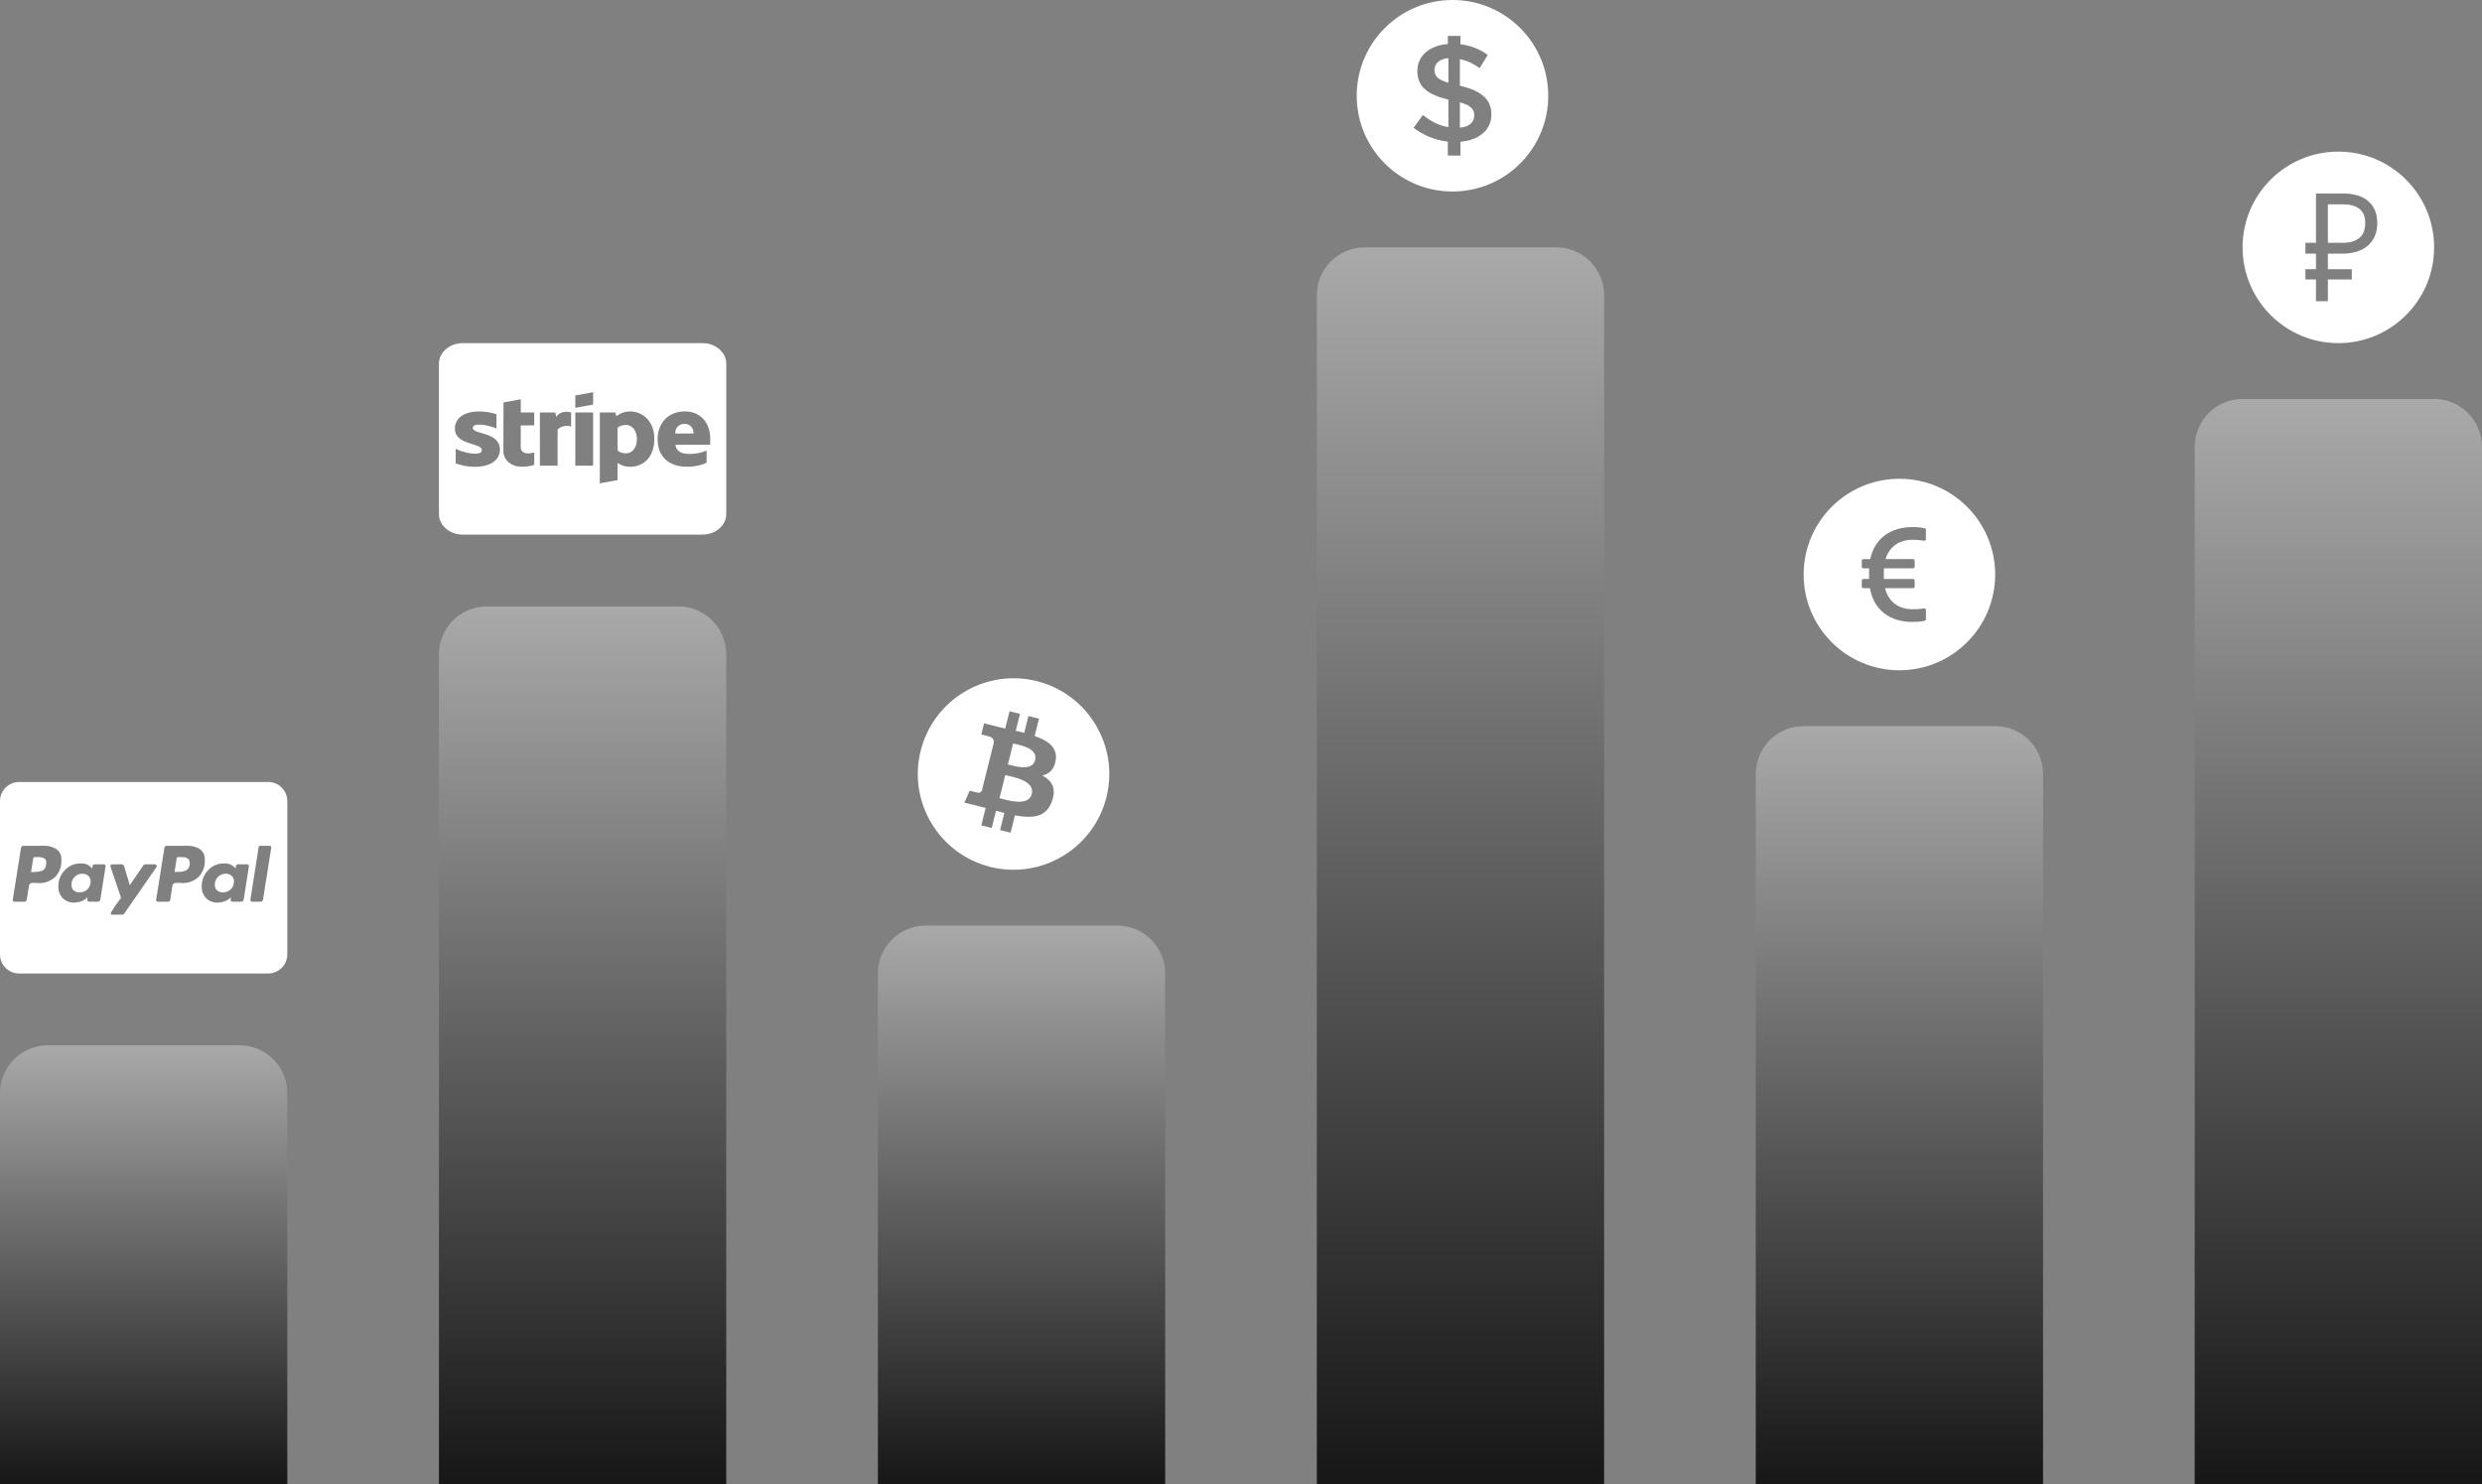
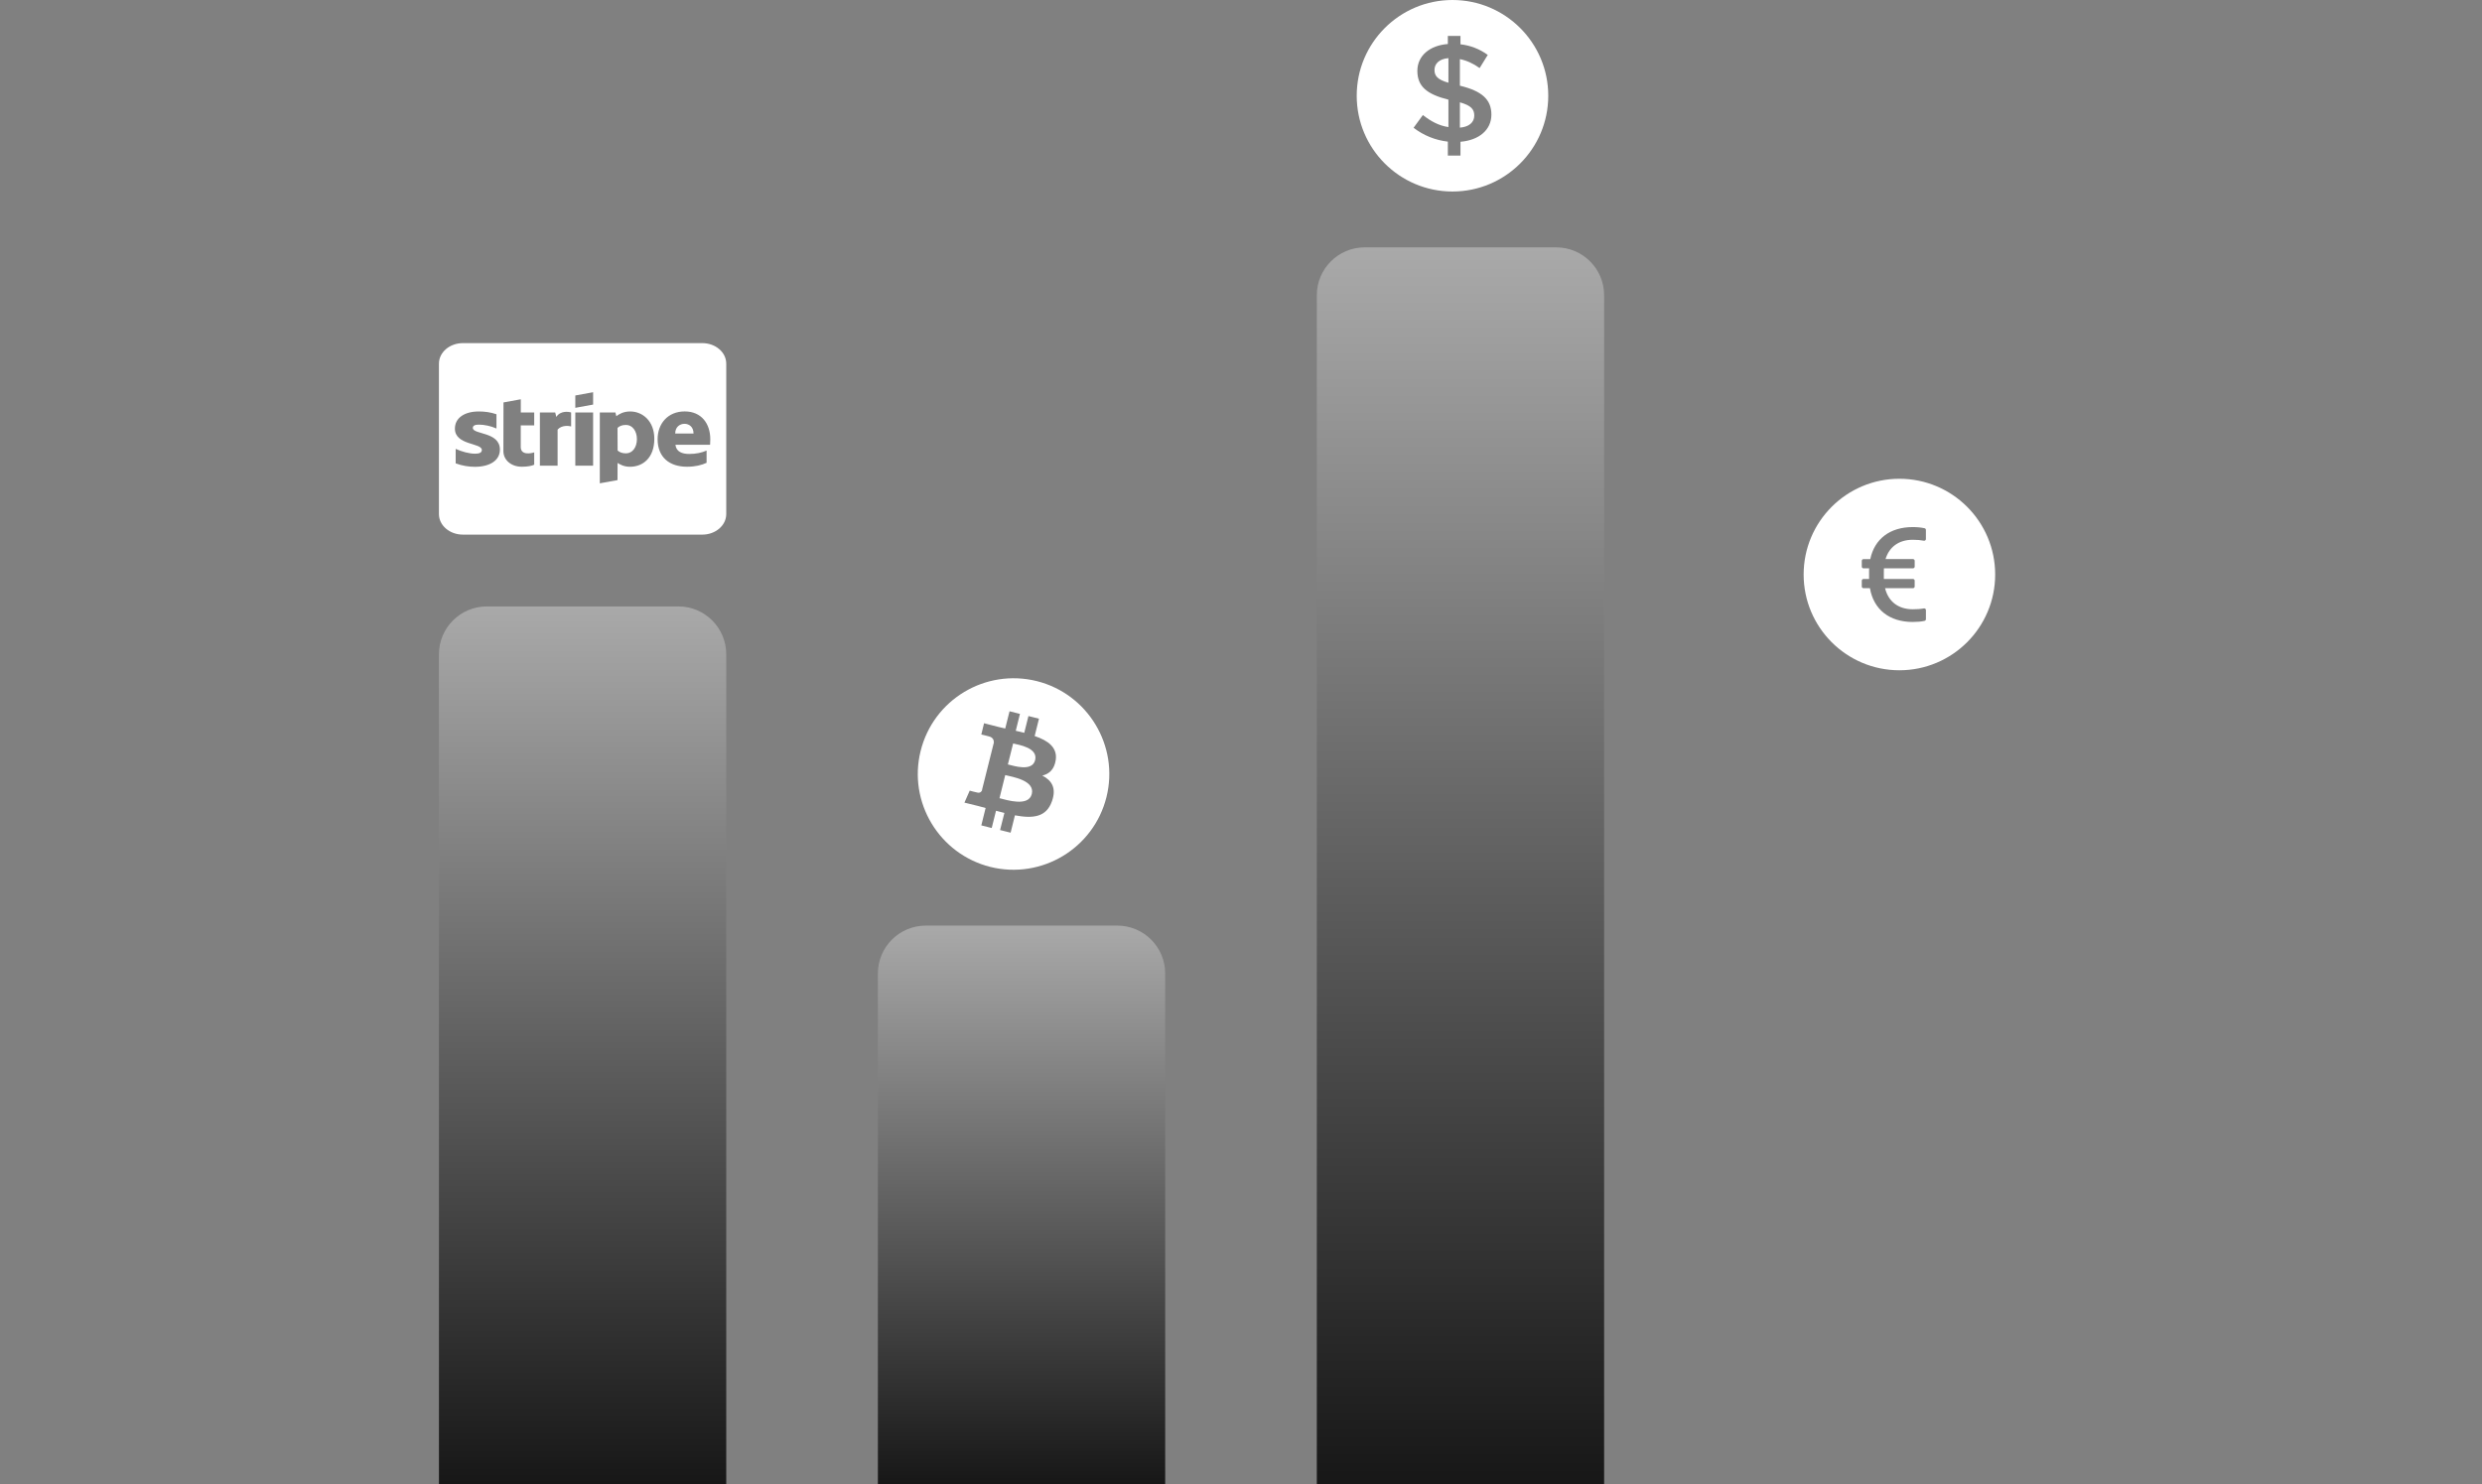
<svg xmlns="http://www.w3.org/2000/svg" width="311" height="186" viewBox="0 0 311 186" fill="none">
  <rect x="0" y="0" width="311" height="186" fill="#808080" stroke="none" />
  <path d="M55 82C55 78.686 57.686 76 61 76H85C88.314 76 91 78.686 91 82V186H55V82Z" fill="url(#paint0_linear_159_236)" />
-   <path d="M0 137C0 133.686 2.686 131 6 131H30C33.314 131 36 133.686 36 137V186H0V137Z" fill="url(#paint1_linear_159_236)" />
  <path d="M110 122C110 118.686 112.686 116 116 116H140C143.314 116 146 118.686 146 122V186H110V122Z" fill="url(#paint2_linear_159_236)" />
  <path d="M165 37C165 33.686 167.686 31 171 31H195C198.314 31 201 33.686 201 37V186H165V37Z" fill="url(#paint3_linear_159_236)" />
-   <path d="M220 97C220 93.686 222.686 91 226 91H250C253.314 91 256 93.686 256 97V186H220V97Z" fill="url(#paint4_linear_159_236)" />
-   <path d="M275 56C275 52.686 277.686 50 281 50H305C308.314 50 311 52.686 311 56V186H275V56Z" fill="url(#paint5_linear_159_236)" />
-   <path d="M33.6 122H2.4C1.075 122 0 120.925 0 119.6V100.4C0 99.075 1.075 98 2.4 98H33.6C34.925 98 36 99.075 36 100.4V119.6C36 120.925 34.925 122 33.6 122ZM14.032 108.325C13.974 108.326 13.923 108.353 13.89 108.395C13.852 108.434 13.828 108.487 13.827 108.545C13.827 108.566 13.925 108.865 14.135 109.478L14.589 110.804L14.8 111.422C15.037 112.115 15.16 112.484 15.171 112.528C14.72 113.084 14.292 113.704 13.912 114.356L13.874 114.426C13.873 114.434 13.872 114.442 13.872 114.451C13.872 114.551 13.953 114.633 14.054 114.633C14.063 114.633 14.072 114.632 14.081 114.631H14.08H15.298C15.418 114.63 15.522 114.567 15.581 114.472L15.582 114.471L19.614 108.652C19.634 108.625 19.647 108.592 19.647 108.555C19.647 108.55 19.647 108.545 19.646 108.54V108.541C19.644 108.482 19.621 108.43 19.583 108.391C19.55 108.349 19.499 108.322 19.442 108.321H18.223C18.103 108.322 17.998 108.385 17.939 108.48L17.938 108.481L16.258 110.947L15.563 108.575C15.526 108.428 15.395 108.321 15.24 108.321C15.231 108.321 15.223 108.321 15.214 108.322H15.215L14.032 108.325ZM28.01 108.214C28.002 108.214 27.993 108.214 27.984 108.214C27.226 108.214 26.545 108.543 26.075 109.065L26.073 109.067C25.578 109.58 25.273 110.279 25.273 111.049V111.076V111.075C25.271 111.104 25.271 111.139 25.271 111.173C25.271 111.71 25.48 112.199 25.82 112.562L25.819 112.561C26.173 112.905 26.657 113.117 27.19 113.117C27.222 113.117 27.255 113.116 27.287 113.115H27.282C27.619 113.111 27.939 113.042 28.231 112.918L28.215 112.924C28.51 112.813 28.76 112.64 28.957 112.42L28.959 112.418C28.949 112.475 28.938 112.523 28.925 112.569L28.927 112.559C28.91 112.615 28.899 112.68 28.895 112.747V112.749C28.895 112.917 28.964 113.002 29.101 113.002H30.192C30.201 113.003 30.21 113.003 30.221 113.003C30.391 113.003 30.53 112.87 30.54 112.703V112.702L31.188 108.575C31.19 108.563 31.192 108.549 31.192 108.535C31.192 108.483 31.173 108.435 31.141 108.398C31.105 108.349 31.048 108.318 30.984 108.318C30.983 108.318 30.982 108.318 30.981 108.318H29.781C29.634 108.318 29.541 108.493 29.511 108.84C29.204 108.449 28.732 108.201 28.201 108.201C28.134 108.201 28.067 108.205 28.002 108.213L28.01 108.212V108.214ZM10.047 108.214C10.039 108.214 10.029 108.214 10.019 108.214C9.262 108.214 8.581 108.543 8.113 109.065L8.111 109.067C7.616 109.58 7.311 110.279 7.311 111.049V111.076V111.075C7.31 111.104 7.309 111.137 7.309 111.171C7.309 111.709 7.518 112.198 7.859 112.561L7.858 112.56C8.212 112.904 8.696 113.116 9.23 113.116C9.262 113.116 9.294 113.115 9.326 113.114H9.321C9.653 113.109 9.968 113.04 10.255 112.917L10.239 112.923C10.538 112.809 10.792 112.637 10.997 112.418L10.998 112.417C10.961 112.515 10.938 112.629 10.935 112.747V112.749C10.935 112.917 11.005 113.002 11.141 113.002H12.231C12.24 113.003 12.249 113.003 12.26 113.003C12.43 113.003 12.569 112.87 12.579 112.703V112.702L13.228 108.575C13.23 108.564 13.231 108.552 13.231 108.539C13.231 108.486 13.212 108.437 13.18 108.4C13.144 108.351 13.087 108.32 13.023 108.32C13.022 108.32 13.021 108.32 13.02 108.32H11.82C11.673 108.32 11.58 108.495 11.551 108.842C11.239 108.452 10.763 108.204 10.229 108.204C10.165 108.204 10.103 108.208 10.041 108.214L10.049 108.213L10.047 108.214ZM32.612 106C32.607 106 32.602 105.999 32.596 105.999C32.496 105.999 32.414 106.076 32.406 106.173L31.378 112.752C31.374 112.767 31.371 112.784 31.371 112.801C31.371 112.852 31.392 112.899 31.425 112.933C31.462 112.977 31.517 113.004 31.579 113.004H31.585H32.629C32.639 113.005 32.65 113.006 32.661 113.006C32.827 113.006 32.961 112.872 32.961 112.706C32.961 112.705 32.961 112.705 32.961 112.704L33.987 106.239C33.988 106.232 33.988 106.225 33.988 106.217C33.988 106.158 33.968 106.103 33.935 106.059V106.06C33.9 106.023 33.85 105.999 33.795 105.999C33.79 105.999 33.785 105.999 33.78 106H32.612ZM20.942 106C20.93 105.998 20.916 105.997 20.902 105.997C20.734 105.997 20.597 106.132 20.594 106.299L19.567 112.751C19.565 112.762 19.564 112.774 19.564 112.787C19.564 112.84 19.583 112.888 19.614 112.925C19.649 112.974 19.706 113.005 19.77 113.005H19.774H21.071H21.075C21.198 113.005 21.3 112.917 21.323 112.801V112.799L21.608 110.965C21.617 110.882 21.658 110.81 21.719 110.76C21.785 110.706 21.868 110.67 21.957 110.657H21.96C22.041 110.642 22.134 110.634 22.229 110.633C22.313 110.633 22.414 110.638 22.53 110.649C22.646 110.66 22.72 110.665 22.752 110.665C22.8 110.668 22.856 110.669 22.912 110.669C23.675 110.669 24.369 110.376 24.888 109.896L24.886 109.898C25.368 109.386 25.665 108.694 25.665 107.933C25.665 107.876 25.663 107.82 25.66 107.763V107.771C25.663 107.733 25.665 107.689 25.665 107.644C25.665 107.144 25.425 106.701 25.055 106.421L25.051 106.418C24.635 106.153 24.128 105.996 23.584 105.996C23.539 105.996 23.495 105.997 23.451 105.999H23.457L20.942 106ZM2.96 106C2.95 105.999 2.939 105.998 2.928 105.998C2.762 105.998 2.628 106.132 2.628 106.298V106.3L1.6 112.752C1.598 112.763 1.597 112.776 1.597 112.789C1.597 112.841 1.616 112.889 1.647 112.926C1.682 112.975 1.739 113.006 1.803 113.006H1.807H3.007C3.019 113.008 3.033 113.009 3.047 113.009C3.215 113.009 3.352 112.874 3.355 112.707L3.64 110.968C3.649 110.885 3.69 110.813 3.75 110.763C3.816 110.709 3.899 110.673 3.988 110.66H3.991C4.071 110.645 4.164 110.637 4.259 110.636H4.26C4.344 110.636 4.444 110.641 4.56 110.652C4.676 110.663 4.75 110.668 4.782 110.668C4.83 110.671 4.885 110.672 4.941 110.672C5.704 110.672 6.398 110.379 6.918 109.899L6.916 109.901C7.398 109.389 7.695 108.696 7.695 107.935C7.695 107.878 7.693 107.822 7.69 107.766V107.774C7.693 107.736 7.695 107.692 7.695 107.647C7.695 107.147 7.455 106.704 7.085 106.424L7.081 106.421C6.665 106.156 6.158 105.998 5.614 105.998C5.572 105.998 5.53 105.999 5.488 106.001H5.494L2.96 106ZM27.944 111.835C27.93 111.836 27.913 111.836 27.896 111.836C27.63 111.836 27.387 111.74 27.198 111.581L27.2 111.582C27.024 111.419 26.914 111.187 26.914 110.929C26.914 110.914 26.914 110.899 26.915 110.884V110.886C26.915 110.877 26.915 110.867 26.915 110.857C26.915 110.483 27.066 110.144 27.311 109.898C27.552 109.651 27.888 109.498 28.26 109.498H28.293H28.291C28.301 109.498 28.313 109.497 28.325 109.497C28.594 109.497 28.839 109.596 29.027 109.759L29.026 109.758C29.207 109.926 29.32 110.166 29.32 110.432C29.32 110.448 29.32 110.464 29.319 110.48V110.478V110.502C29.319 110.871 29.166 111.205 28.919 111.442C28.676 111.684 28.34 111.833 27.97 111.833C27.962 111.833 27.953 111.833 27.945 111.833L27.944 111.835ZM9.965 111.835C9.95 111.836 9.933 111.836 9.915 111.836C9.653 111.836 9.412 111.74 9.228 111.581L9.229 111.582C9.058 111.418 8.951 111.187 8.951 110.931C8.951 110.915 8.951 110.899 8.952 110.884V110.886C8.952 110.877 8.952 110.867 8.952 110.857C8.952 110.483 9.103 110.144 9.348 109.898C9.589 109.651 9.924 109.498 10.296 109.498H10.331H10.329C10.339 109.498 10.351 109.497 10.363 109.497C10.632 109.497 10.877 109.596 11.065 109.759L11.064 109.758C11.245 109.926 11.357 110.166 11.357 110.431C11.357 110.447 11.357 110.464 11.356 110.48V110.478V110.513C11.356 110.882 11.203 111.214 10.956 111.451C10.709 111.688 10.373 111.835 10.002 111.835C9.99 111.835 9.977 111.835 9.965 111.835ZM21.872 109.275L22.141 107.584C22.149 107.486 22.231 107.41 22.33 107.41C22.336 107.41 22.342 107.41 22.347 107.411H22.631C22.649 107.411 22.671 107.41 22.692 107.41C22.865 107.41 23.036 107.422 23.203 107.445L23.184 107.443C23.339 107.471 23.474 107.541 23.58 107.641C23.698 107.753 23.771 107.91 23.771 108.085C23.771 108.098 23.771 108.111 23.77 108.123V108.121C23.775 108.159 23.778 108.202 23.778 108.247C23.778 108.557 23.641 108.834 23.424 109.022L23.423 109.023C23.157 109.176 22.838 109.267 22.498 109.267C22.456 109.267 22.415 109.266 22.373 109.263H22.379L21.874 109.279L21.872 109.275ZM3.893 109.275L4.162 107.584C4.17 107.486 4.251 107.41 4.35 107.41C4.356 107.41 4.362 107.41 4.368 107.411H4.667C4.705 107.408 4.749 107.406 4.793 107.406C5.081 107.406 5.354 107.475 5.594 107.597L5.584 107.592C5.773 107.713 5.837 107.97 5.774 108.358C5.763 108.663 5.604 108.928 5.366 109.084L5.363 109.086C5.019 109.215 4.621 109.29 4.205 109.29C4.095 109.29 3.986 109.285 3.879 109.274L3.893 109.275Z" fill="white" />
  <path d="M129.286 99.507C128.881 101.142 126.138 100.257 125.238 100.032L125.958 97.135C126.858 97.361 129.706 97.796 129.286 99.507ZM126.948 93.174L126.288 95.8C127.037 95.98 129.331 96.745 129.706 95.26C130.081 93.714 127.697 93.354 126.948 93.174ZM138.641 99.897C137.037 106.32 130.531 110.237 124.099 108.646C117.683 107.04 113.755 100.527 115.359 94.104C116.963 87.666 123.469 83.764 129.901 85.355C136.317 86.961 140.245 93.474 138.641 99.897ZM123.065 99.011C123.005 99.176 122.84 99.416 122.465 99.326C122.405 99.326 121.505 99.086 121.505 99.086L120.846 100.587L122.555 101.007C122.885 101.097 123.185 101.172 123.499 101.262L122.96 103.438L124.264 103.769L124.804 101.608C125.163 101.713 125.508 101.788 125.853 101.878L125.313 104.024L126.633 104.354L127.172 102.178C129.421 102.598 131.115 102.433 131.82 100.392C132.39 98.756 131.79 97.811 130.606 97.195C131.46 97 132.105 96.43 132.285 95.26C132.525 93.669 131.31 92.799 129.646 92.243L130.186 90.067L128.866 89.737L128.342 91.838C127.997 91.748 127.637 91.673 127.277 91.583L127.802 89.467L126.498 89.137L125.958 91.298C125.673 91.238 125.388 91.163 125.119 91.103L123.304 90.638L122.96 92.048C122.96 92.048 123.919 92.273 123.919 92.288C124.444 92.423 124.534 92.769 124.534 93.054L123.05 98.981L123.065 99.011Z" fill="white" />
  <path fill-rule="evenodd" clip-rule="evenodd" d="M182 24C175.372 24 170 18.628 170 12C170 5.372 175.372 0 182 0C188.628 0 194 5.372 194 12C194 18.628 188.628 24 182 24ZM186.875 14.366C186.875 12.473 185.693 11.405 182.928 10.739V7.409C183.783 7.584 184.601 7.952 185.401 8.53L186.42 6.883C185.417 6.148 184.237 5.689 183 5.551V4.5H181.418V5.516C179.144 5.692 177.598 6.989 177.598 8.881C177.598 10.861 178.835 11.825 181.491 12.491V15.925C180.308 15.75 179.326 15.224 178.289 14.418L177.125 16.012C178.371 16.972 179.856 17.572 181.418 17.748V19.5H183V17.765C185.31 17.573 186.875 16.293 186.875 14.366ZM181.49 10.37C180.09 9.967 179.745 9.494 179.745 8.758C179.745 7.987 180.345 7.374 181.491 7.286L181.49 10.37ZM184.729 14.488C184.729 15.329 184.074 15.908 182.928 15.995V12.823C184.347 13.227 184.729 13.7 184.729 14.489V14.488Z" fill="white" />
  <path d="M238 60C231.373 60 226 65.373 226 72C226 78.627 231.373 84 238 84C244.627 84 250 78.627 250 72C250 65.373 244.627 60 238 60ZM239.701 70.066C239.819 70.066 239.915 70.162 239.915 70.28V71.009C239.915 71.127 239.819 71.223 239.701 71.223H236.058C236.05 71.341 236.05 71.467 236.05 71.593V72.557H239.698C239.816 72.557 239.913 72.654 239.913 72.771V73.5C239.913 73.618 239.816 73.714 239.698 73.714H236.203C236.612 75.375 237.845 76.355 239.679 76.355C240.213 76.355 240.673 76.323 241.067 76.246C241.198 76.219 241.321 76.32 241.321 76.454V77.601C241.321 77.703 241.249 77.788 241.15 77.81C240.724 77.901 240.231 77.946 239.669 77.946C236.728 77.946 234.767 76.371 234.306 73.714H233.5C233.382 73.714 233.286 73.618 233.286 73.5V72.771C233.286 72.654 233.382 72.557 233.5 72.557H234.199V71.569C234.199 71.451 234.199 71.333 234.207 71.226H233.5C233.382 71.226 233.286 71.129 233.286 71.012V70.283C233.286 70.165 233.382 70.069 233.5 70.069H234.349C234.877 67.546 236.813 66.054 239.669 66.054C240.229 66.054 240.724 66.105 241.15 66.198C241.249 66.22 241.319 66.305 241.319 66.407V67.554H241.321C241.321 67.69 241.198 67.789 241.064 67.763C240.671 67.685 240.213 67.645 239.679 67.645C237.928 67.645 236.722 68.542 236.262 70.066H239.701Z" fill="white" />
-   <path fill-rule="evenodd" clip-rule="evenodd" d="M293 43C286.372 43 281 37.628 281 31C281 24.372 286.372 19 293 19C299.628 19 305 24.372 305 31C305 37.628 299.628 43 293 43ZM288.875 30.428V31.785H290.198V33.74H288.875V35.019H290.198V37.75H291.689V35.019H294.689V33.74H291.689V31.785H293.571C294.144 31.789 294.715 31.711 295.266 31.552C295.788 31.397 296.241 31.162 296.626 30.845C297.012 30.529 297.316 30.132 297.54 29.654C297.763 29.176 297.875 28.614 297.875 27.968C297.875 27.323 297.77 26.768 297.558 26.303C297.347 25.838 297.055 25.454 296.682 25.151C296.31 24.848 295.863 24.621 295.341 24.473C294.776 24.319 294.193 24.244 293.608 24.25H290.198V30.428H288.875ZM293.607 30.428H291.689V25.606H293.608C294.465 25.606 295.139 25.794 295.63 26.168C296.12 26.542 296.366 27.143 296.366 27.968C296.366 28.795 296.12 29.412 295.63 29.819C295.139 30.225 294.465 30.428 293.608 30.428H293.607Z" fill="white" />
  <path d="M85.775 53.113C85.219 53.113 84.606 53.472 84.606 54.329H86.9C86.9 53.472 86.319 53.113 85.775 53.113ZM78.438 53.253C77.924 53.253 77.606 53.408 77.376 53.628L77.388 56.456C77.606 56.655 77.919 56.815 78.438 56.815C79.257 56.815 79.807 56.049 79.807 55.026C79.807 54.03 79.244 53.248 78.438 53.253ZM88 43H58C56.344 43 55 44.151 55 45.572V64.428C55 65.848 56.343 67 58 67H88C89.656 67 91 65.849 91 64.428V45.572C91 44.152 89.657 43 88 43ZM62.639 56.344C62.639 57.715 61.37 58.492 59.52 58.503C58.757 58.503 57.92 58.375 57.095 58.069V56.253C57.845 56.596 58.789 56.858 59.526 56.858C60.02 56.858 60.376 56.746 60.376 56.392C60.376 55.482 57.001 55.824 57.001 53.719C57.001 52.37 58.202 51.565 60.002 51.565C60.74 51.565 61.471 51.662 62.208 51.913V53.703C61.533 53.393 60.677 53.215 60.002 53.215C59.532 53.215 59.246 53.333 59.246 53.628C59.246 54.485 62.639 54.078 62.639 56.344ZM66.938 53.312H65.251V56.017C65.251 57.137 66.657 56.789 66.938 56.692V58.24C66.644 58.38 66.107 58.492 65.382 58.492C64.064 58.492 63.076 57.661 63.076 56.536L63.089 50.434L65.257 50.038V51.688H66.938V53.312ZM71.563 53.44C71.282 53.36 70.394 53.247 69.869 53.836V58.358H67.65V51.688H69.569L69.707 52.25C70.225 51.43 71.263 51.596 71.556 51.688H71.563V53.44ZM74.319 58.358H72.087V51.688H74.319V58.358ZM74.319 50.702L72.087 51.109V49.562L74.319 49.155V50.702ZM78.951 58.497C78.175 58.497 77.701 58.214 77.382 58.015L77.376 60.168L75.157 60.57V51.689H77.113L77.226 52.16C77.532 51.919 78.094 51.565 78.963 51.565C80.52 51.565 81.988 52.771 81.988 54.984C81.988 57.4 80.538 58.492 78.951 58.497ZM88.975 55.739H84.632C84.732 56.628 85.493 56.89 86.356 56.89C87.237 56.89 87.931 56.729 88.537 56.467V57.999C87.931 58.282 87.137 58.492 86.075 58.492C83.913 58.492 82.4 57.329 82.4 55.037C82.4 53.097 83.681 51.56 85.794 51.56C87.9 51.56 89 53.097 89 55.047C89 55.234 88.981 55.632 88.975 55.739Z" fill="white" />
  <defs>
    <linearGradient id="paint0_linear_159_236" x1="73" y1="76" x2="73" y2="186" gradientUnits="userSpaceOnUse">
      <stop stop-color="#A9A9A9" />
      <stop offset="1" stop-color="#171717" />
    </linearGradient>
    <linearGradient id="paint1_linear_159_236" x1="18" y1="131" x2="18" y2="186" gradientUnits="userSpaceOnUse">
      <stop stop-color="#A9A9A9" />
      <stop offset="1" stop-color="#171717" />
    </linearGradient>
    <linearGradient id="paint2_linear_159_236" x1="128" y1="116" x2="128" y2="186" gradientUnits="userSpaceOnUse">
      <stop stop-color="#A9A9A9" />
      <stop offset="1" stop-color="#171717" />
    </linearGradient>
    <linearGradient id="paint3_linear_159_236" x1="183" y1="31" x2="183" y2="186" gradientUnits="userSpaceOnUse">
      <stop stop-color="#A9A9A9" />
      <stop offset="1" stop-color="#171717" />
    </linearGradient>
    <linearGradient id="paint4_linear_159_236" x1="238" y1="91" x2="238" y2="186" gradientUnits="userSpaceOnUse">
      <stop stop-color="#A9A9A9" />
      <stop offset="1" stop-color="#171717" />
    </linearGradient>
    <linearGradient id="paint5_linear_159_236" x1="293" y1="50" x2="293" y2="186" gradientUnits="userSpaceOnUse">
      <stop stop-color="#A9A9A9" />
      <stop offset="1" stop-color="#171717" />
    </linearGradient>
  </defs>
</svg>